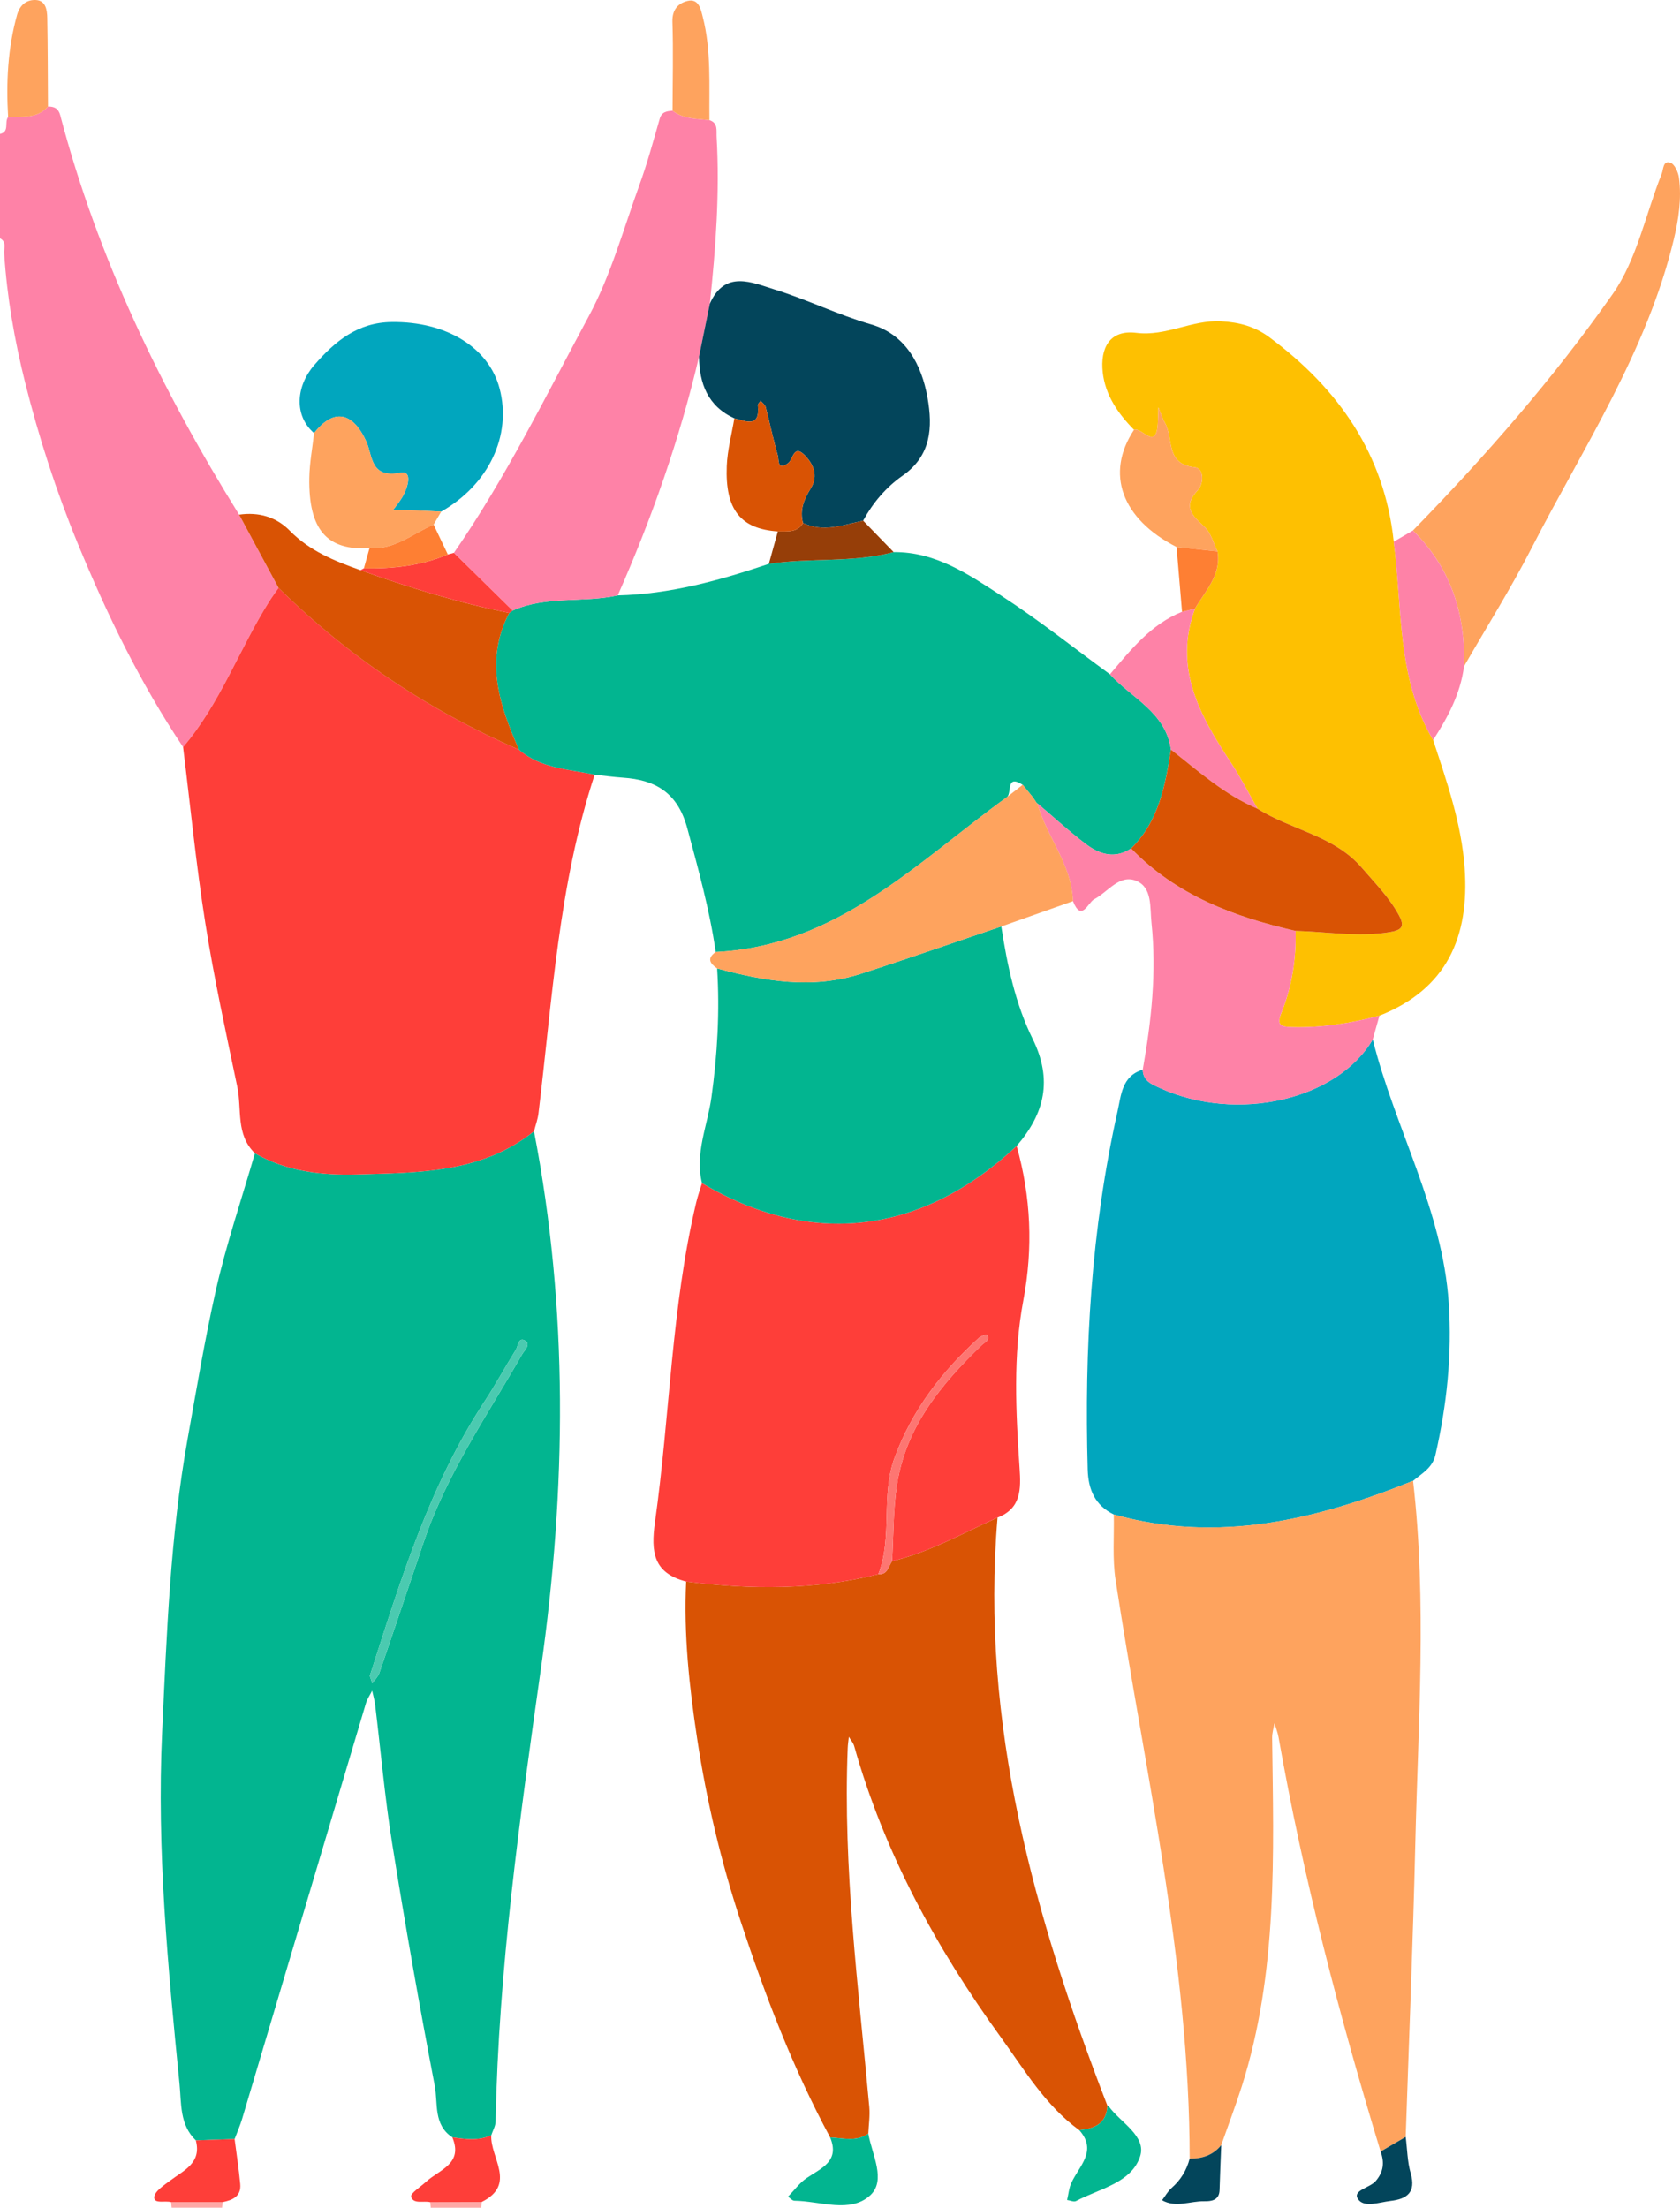
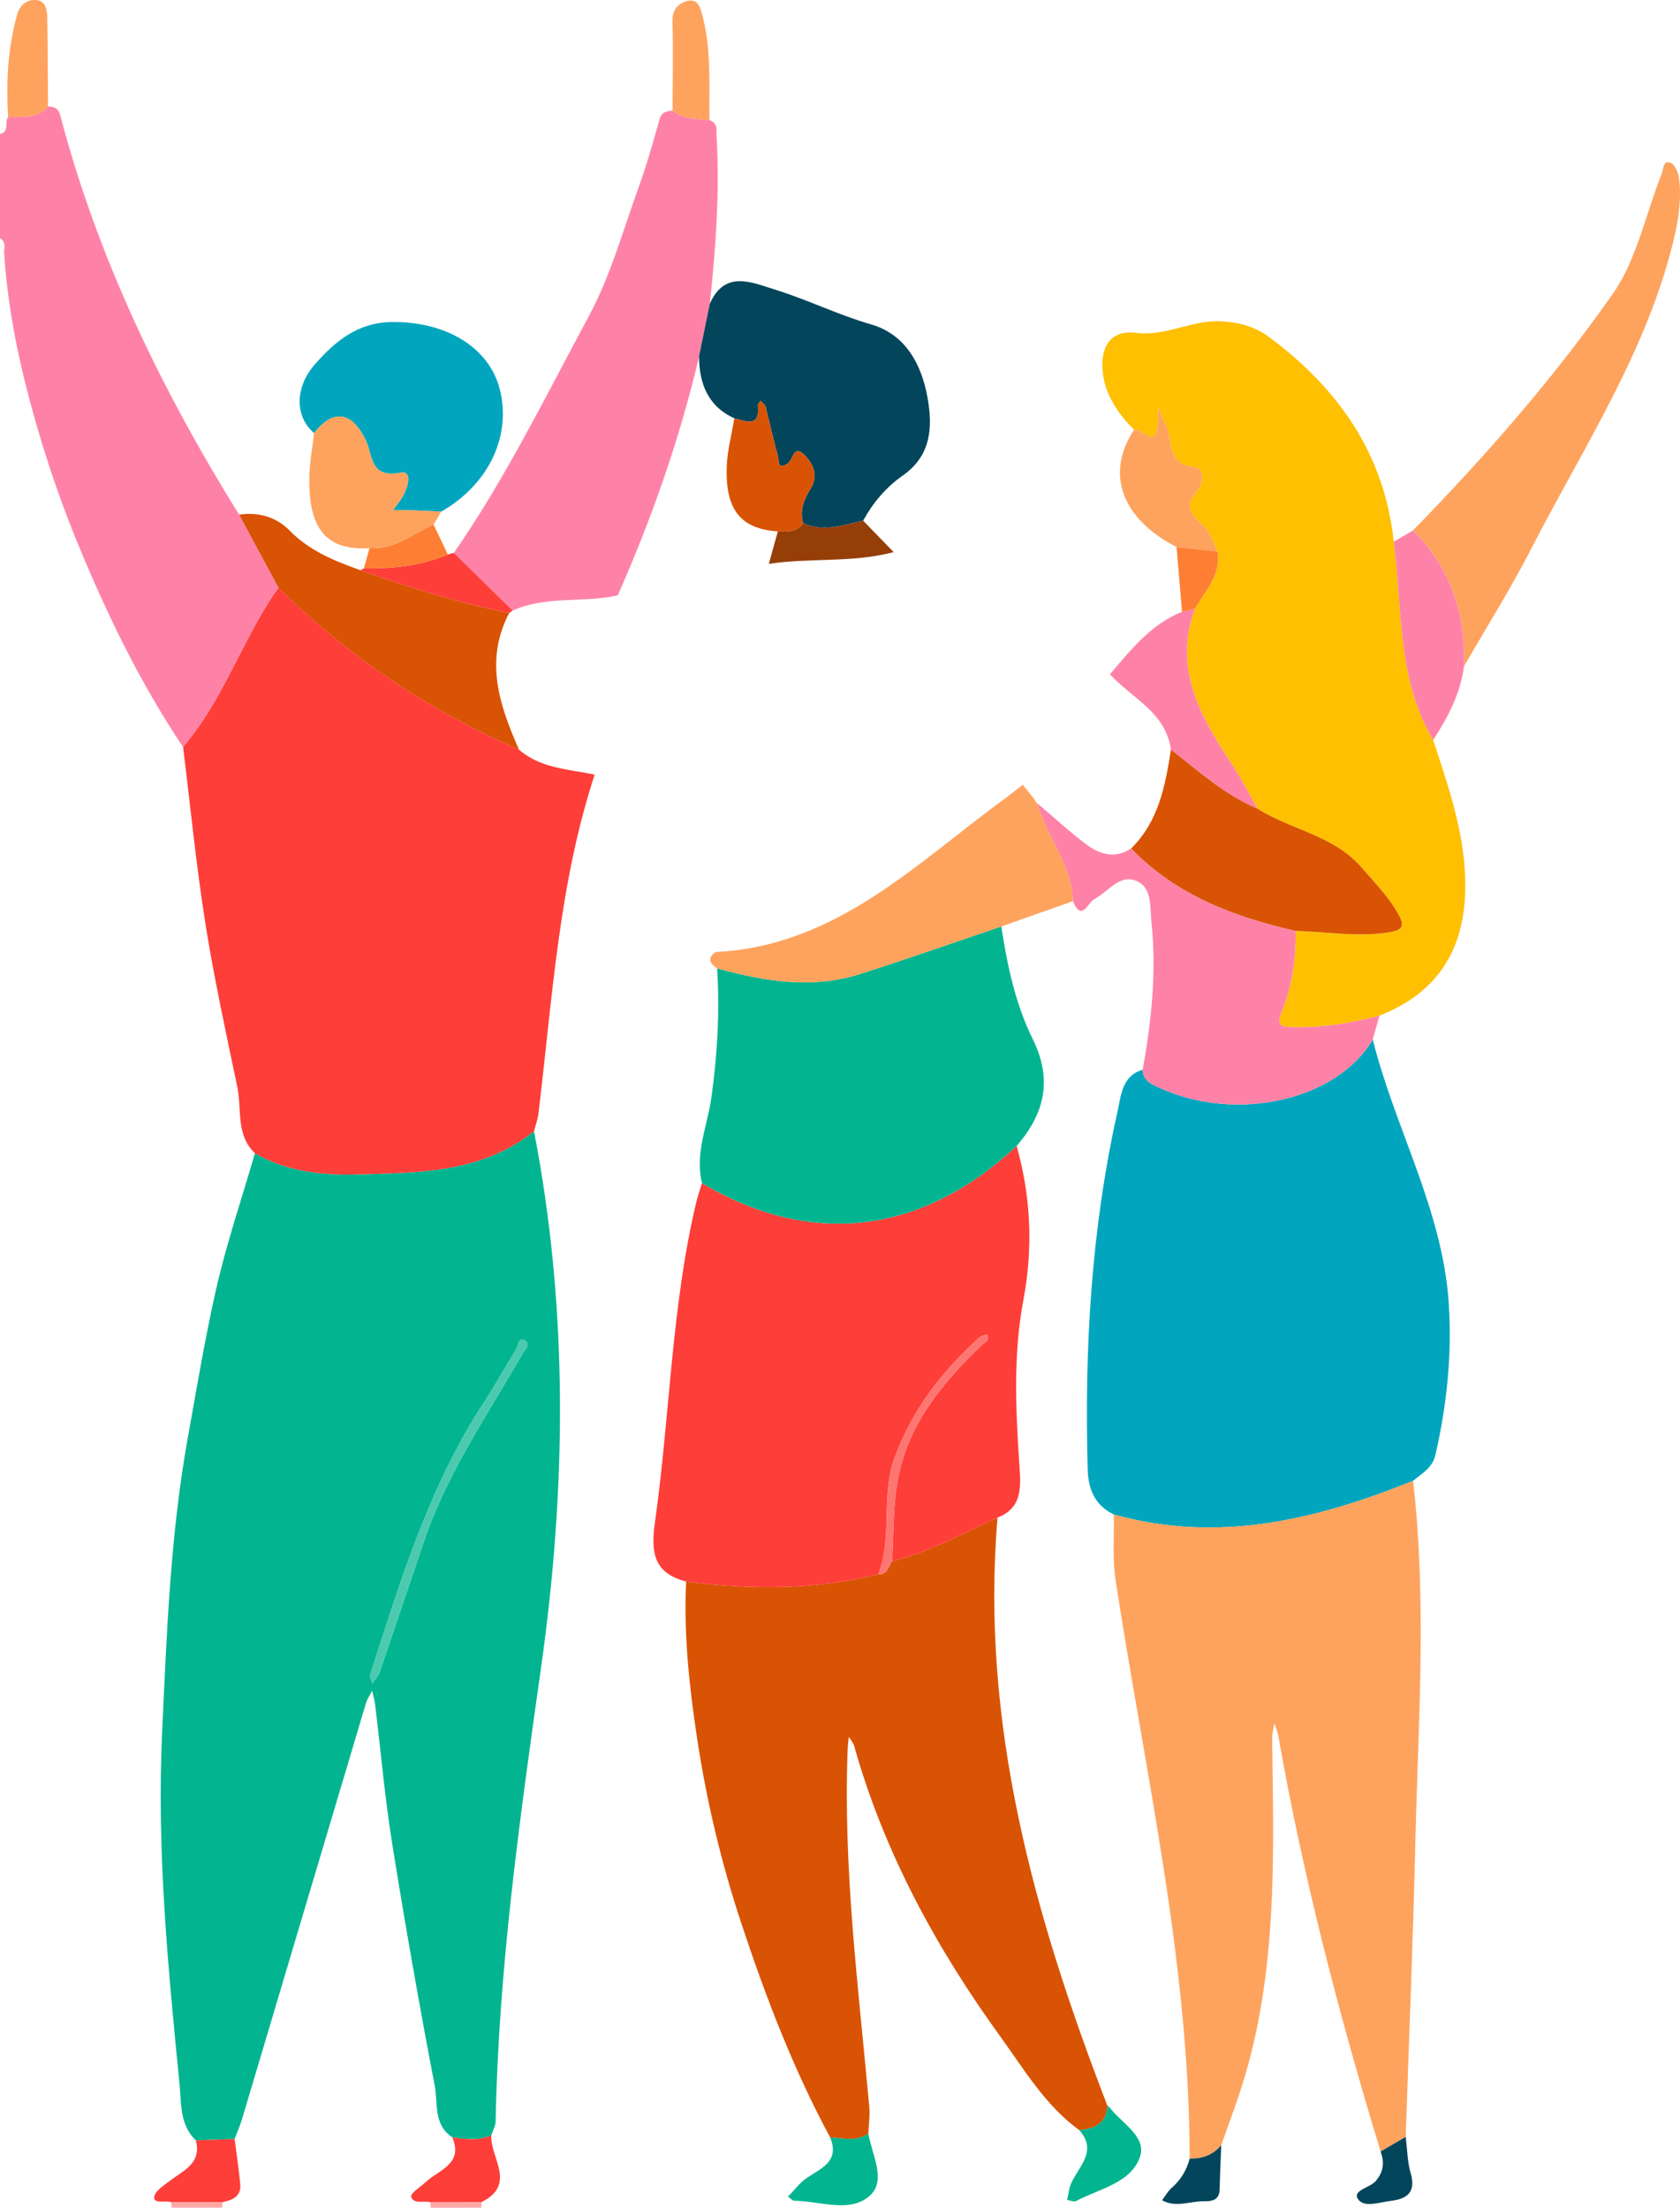
<svg xmlns="http://www.w3.org/2000/svg" viewBox="0 0 119.576 157.15">
  <g>
    <g>
      <path d="M13.031,53.177c-3.043-4.545-5.419-9.44-7.494-14.482-1.53-3.719-2.767-7.539-3.745-11.447-.76-3.037-1.294-6.098-1.496-9.22-.024-.367,.182-.817-.297-1.064v-7.429c.708-.151,.292-.845,.579-1.2,1-.046,2.06,.138,2.837-.752,.439-.003,.743,.128,.872,.619,2.674,10.18,7.202,19.532,12.732,28.433,.935,1.737,1.869,3.473,2.804,5.21-.225,.326-.461,.644-.672,.979-2.135,3.395-3.478,7.258-6.121,10.353Z" style="fill:#fe82a7;">
     </path>
      <path d="M15.845,156.754c-.012,.132-.024,.264-.037,.396h-3.593c-.012-.132-.024-.265-.037-.397,1.222,0,2.444,0,3.666,0Z" style="fill:#fea8a6;">
     </path>
      <path d="M30.659,157.15c-.012-.131-.025-.262-.037-.393,1.222-.005,2.443-.01,3.665-.015-.012,.136-.023,.272-.035,.408h-3.593Z" style="fill:#fea8a6;">
     </path>
      <path d="M32.194,152.137c-1.364-.889-1.012-2.425-1.25-3.665-1.101-5.736-2.111-11.491-3.033-17.258-.522-3.266-.808-6.57-1.209-9.855-.042-.341-.141-.674-.214-1.011-.151,.301-.351,.587-.446,.905-2.94,9.851-5.868,19.706-8.805,29.559-.147,.493-.358,.967-.539,1.449-.92,.032-1.839,.063-2.759,.095-1.165-1.111-1.026-2.66-1.162-4.023-.826-8.314-1.627-16.655-1.238-25.008,.326-6.986,.575-13.989,1.819-20.928,.628-3.501,1.212-7.018,1.99-10.483,.744-3.316,1.849-6.552,2.796-9.822,2.258,1.297,4.754,1.58,7.27,1.507,4.402-.128,8.876-.091,12.593-3.077,2.459,12.712,2.303,25.438,.497,38.224-1.512,10.704-3.019,21.422-3.228,32.264-.006,.329-.202,.654-.31,.981-.905,.416-1.839,.287-2.773,.146Zm-5.873-32.846c.043,.131,.11,.333,.177,.535,.171-.247,.41-.47,.504-.744,1.072-3.122,2.117-6.253,3.178-9.379,1.628-4.799,4.492-8.947,6.98-13.294,.165-.288,.676-.733,.178-1-.441-.237-.462,.416-.628,.682-.759,1.215-1.442,2.479-2.227,3.675-3.921,5.973-5.97,12.725-8.161,19.525Z" style="fill:#02b590;">
     </path>
      <path d="M38.008,80.522c-3.717,2.986-8.191,2.949-12.593,3.077-2.516,.073-5.012-.21-7.27-1.507-1.379-1.319-.922-3.137-1.256-4.732-.811-3.876-1.659-7.75-2.276-11.659-.656-4.154-1.065-8.347-1.581-12.524,2.643-3.095,3.985-6.958,6.121-10.353,.21-.335,.447-.653,.672-.979,4.985,4.912,10.709,8.725,17.117,11.52,1.548,1.341,3.524,1.382,5.384,1.776-2.569,7.834-3.014,16.019-4,24.115-.052,.428-.208,.843-.316,1.264Z" style="fill:#fe3e39;">
-      </path>
-       <path d="M42.324,55.142c-1.86-.395-3.836-.435-5.384-1.776-1.395-3.162-2.475-6.347-.696-9.736,.081-.056,.161-.112,.242-.168,2.391-1.072,5.015-.533,7.483-1.08,3.723-.086,7.259-1.068,10.754-2.245,2.945-.444,5.968-.059,8.881-.836,2.992-.034,5.352,1.597,7.685,3.114,2.658,1.728,5.15,3.712,7.714,5.584,1.547,1.705,3.971,2.7,4.34,5.36-.405,2.563-.867,5.102-2.834,7.035-1.133,.76-2.224,.435-3.178-.28-1.218-.914-2.342-1.954-3.506-2.94l-.006,.035c-.102-.153-.204-.306-.305-.458-.241-.296-.482-.591-.723-.887-1.196-.768-.766,.538-1.103,.865-6.403,4.643-12.098,10.619-20.746,11.038-.432-2.99-1.237-5.886-2.021-8.801-.678-2.522-2.234-3.453-4.59-3.612-.67-.045-1.337-.139-2.006-.21Z" style="fill:#02b590;">
     </path>
      <path d="M97.708,73.991c1.57,6.324,4.972,12.112,5.409,18.777,.24,3.661-.135,7.237-.948,10.795-.213,.934-.964,1.317-1.592,1.847-6.879,2.773-13.878,4.476-21.302,2.394-1.337-.648-1.816-1.775-1.856-3.196-.242-8.581,.245-17.104,2.125-25.502,.25-1.116,.298-2.523,1.792-2.96,.018,.801,.648,1.039,1.224,1.301,5.481,2.495,12.618,.863,15.148-3.456Z" style="fill:#01a6be;">
     </path>
      <path d="M79.275,107.803c7.424,2.082,14.423,.379,21.302-2.394,.994,8.633,.359,17.277,.157,25.916-.161,6.93-.45,13.856-.682,20.784-.595,.347-1.19,.693-1.785,1.04-2.956-9.699-5.506-19.497-7.265-29.491-.06-.339-.192-.666-.291-.999-.058,.349-.169,.699-.165,1.047,.106,8.343,.414,16.704-2.163,24.811-.447,1.405-.972,2.785-1.461,4.177-.578,.718-1.355,.974-2.246,.962-.011-13.958-3.184-27.509-5.275-41.2-.232-1.522-.093-3.101-.126-4.653Z" style="fill:#fea35e;">
     </path>
      <path d="M71.001,108.024c-1.238,14.677,2.623,28.4,7.822,41.873-.07,1.274-.923,1.637-2.009,1.729-2.404-1.748-3.897-4.285-5.588-6.622-4.585-6.335-8.293-13.133-10.428-20.714-.066-.236-.252-.438-.381-.656-.028,.27-.071,.54-.081,.81-.34,8.565,.769,17.042,1.537,25.54,.056,.624-.042,1.263-.069,1.895-.856,.596-1.798,.312-2.717,.268-2.636-4.895-4.61-10.056-6.352-15.328-1.41-4.268-2.442-8.621-3.113-13.046-.561-3.699-.967-7.433-.785-11.196,4.59,.589,9.158,.614,13.682-.522,.664,.049,.706-.558,.976-.925,2.664-.644,5.037-1.991,7.506-3.106Z" style="fill:#d95304;">
     </path>
      <path d="M71.001,108.024c-2.469,1.115-4.843,2.462-7.507,3.106,.108-1.825,.075-3.671,.354-5.469,.64-4.11,3.15-7.142,6.036-9.92,.197-.19,.615-.339,.365-.741-.021-.034-.422,.093-.571,.228-2.625,2.388-4.731,5.095-5.993,8.5-1.013,2.732-.135,5.649-1.167,8.328-4.524,1.136-9.092,1.111-13.682,.522-2.316-.605-2.525-2.059-2.215-4.256,1.068-7.565,1.157-15.258,2.934-22.736,.11-.463,.271-.913,.409-1.369,7.762,4.611,15.625,3.682,22.397-2.645,1.019,3.628,1.178,7.267,.475,10.997-.744,3.948-.531,7.956-.266,11.943,.099,1.488,.117,2.86-1.569,3.514Z" style="fill:#fe3e39;">
     </path>
      <path d="M80.714,30.593c-1.136-1.153-2.049-2.467-2.227-4.098-.184-1.692,.471-3.043,2.395-2.802,2.12,.266,3.95-.937,6.035-.822,1.305,.072,2.41,.376,3.428,1.133,4.916,3.656,8.194,8.311,8.857,14.557,.624,4.768,.217,9.74,2.804,14.118,.979,2.986,2.021,5.948,2.244,9.13,.342,4.888-1.275,8.595-6.065,10.489-2.045,.543-4.112,.875-6.241,.815-.791-.022-1.095-.14-.743-1.011,.754-1.865,1.06-3.826,1.014-5.838,2.221,.056,4.431,.46,6.668,.095,.875-.143,1.139-.38,.687-1.212-.695-1.278-1.705-2.289-2.64-3.378-1.981-2.307-5.019-2.678-7.42-4.202-.636-1.106-1.215-2.25-1.918-3.311-2.209-3.335-4.086-6.727-2.538-10.927,.737-1.28,1.889-2.396,1.604-4.078-.296-.59-.463-1.322-.917-1.74-.878-.807-1.6-1.434-.483-2.624,.429-.458,.455-1.556-.221-1.625-2.118-.216-1.495-2.055-2.109-3.141-.2-.353-.322-.749-.48-1.126-.014,.395-.017,.79-.042,1.184-.123,1.926-1.146,.199-1.691,.415Z" style="fill:#fec001;">
     </path>
      <path d="M72.361,81.571c-6.772,6.328-14.635,7.256-22.397,2.645-.521-2.116,.393-4.087,.674-6.113,.424-3.053,.596-6.099,.404-9.17,3.368,.915,6.764,1.496,10.194,.394,3.359-1.079,6.689-2.249,10.032-3.379,.423,2.754,1.001,5.509,2.226,7.989,1.448,2.932,.857,5.329-1.132,7.633Z" style="fill:#02b590;">
     </path>
      <path d="M43.969,42.381c-2.467,.547-5.091,.009-7.482,1.081-1.394-1.369-2.787-2.739-4.181-4.108,3.692-5.331,6.537-11.157,9.6-16.842,1.569-2.913,2.465-6.195,3.602-9.334,.56-1.546,.992-3.139,1.447-4.721,.147-.513,.516-.536,.915-.577,.778,.605,1.722,.563,2.627,.673,.626,.204,.483,.742,.509,1.197,.227,3.974-.064,7.926-.483,11.873-.256,1.252-.512,2.504-.768,3.757-1.373,5.856-3.357,11.503-5.785,17Z" style="fill:#fe82a7;">
     </path>
      <path d="M92.213,66.263c.047,2.013-.26,3.974-1.014,5.839-.352,.871-.048,.989,.743,1.011,2.129,.06,4.196-.273,6.241-.815-.158,.564-.317,1.129-.476,1.693-2.53,4.319-9.667,5.951-15.148,3.456-.576-.262-1.206-.501-1.224-1.301,.615-3.463,.995-6.94,.623-10.461-.116-1.095,.071-2.501-1.076-2.981-1.205-.505-2.024,.8-3.017,1.316-.411,.214-.895,1.65-1.496,.124-.081-2.604-1.877-4.581-2.546-6.971,1.164,.986,2.288,2.027,3.506,2.94,.954,.715,2.044,1.04,3.177,.281,3.212,3.332,7.324,4.869,11.704,5.869Z" style="fill:#fe82a7;">
     </path>
      <path d="M49.753,25.381c.256-1.252,.512-2.505,.768-3.757,1.071-2.441,3.014-1.511,4.627-1.013,2.316,.716,4.499,1.802,6.857,2.483,2.429,.702,3.589,2.822,4.013,5.216,.373,2.104,.269,4.123-1.772,5.547-1.177,.822-2.113,1.927-2.812,3.205-1.416,.305-2.822,.852-4.278,.169-.253-.921,.069-1.694,.551-2.47,.556-.895,.184-1.748-.458-2.382-.764-.754-.796,.322-1.153,.59-.785,.59-.656-.268-.732-.533-.327-1.142-.568-2.309-.867-3.46-.044-.17-.235-.301-.359-.45-.069,.108-.206,.223-.195,.323,.164,1.628-.833,1.135-1.675,.929-1.888-.866-2.494-2.465-2.515-4.399Z" style="fill:#03455b;">
     </path>
      <path d="M100.566,37.763c5.145-5.271,10-10.822,14.221-16.837,1.723-2.456,2.342-5.686,3.486-8.555,.127-.318,.086-.978,.623-.788,.299,.106,.556,.681,.607,1.073,.193,1.479-.024,2.94-.37,4.386-1.92,8-6.442,14.805-10.129,21.987-1.471,2.866-3.192,5.605-4.8,8.401,.109-3.72-.927-7.009-3.637-9.668Z" style="fill:#fea35e;">
     </path>
      <path d="M73.826,57.173c.669,2.389,2.466,4.367,2.546,6.971-1.701,.602-3.403,1.204-5.104,1.806-3.343,1.129-6.673,2.3-10.032,3.378-3.43,1.101-6.826,.521-10.194-.394-.509-.348-.746-.72-.101-1.169,8.648-.419,14.343-6.395,20.746-11.038,.368-.288,.736-.577,1.104-.865,.241,.296,.482,.591,.723,.887,.102,.153,.204,.306,.305,.458l.006-.035Z" style="fill:#fea35e;">
     </path>
      <path d="M22.355,30.83c-1.456-1.253-1.278-3.35,.003-4.83,1.51-1.744,3.124-3.043,5.51-3.076,3.9-.054,6.923,1.815,7.69,4.728,.882,3.351-.768,6.835-4.153,8.766-.753-.034-1.505-.072-2.258-.099-.391-.014-.784-.005-1.175-.006,.217-.299,.455-.586,.647-.901,.397-.651,.792-1.934-.112-1.76-2.18,.42-1.97-1.216-2.442-2.241-.972-2.109-2.332-2.352-3.709-.58Z" style="fill:#01a6be;">
     </path>
      <path d="M36.245,43.63c-1.779,3.389-.699,6.574,.696,9.736-6.408-2.795-12.133-6.608-17.117-11.52-.935-1.737-1.87-3.473-2.804-5.21,1.387-.204,2.646,.161,3.606,1.141,1.416,1.444,3.193,2.16,5.028,2.81,3.466,1.24,6.977,2.322,10.592,3.043Z" style="fill:#d95304;">
     </path>
      <path d="M22.355,30.83c1.377-1.772,2.738-1.529,3.709,.58,.472,1.025,.262,2.661,2.442,2.241,.903-.174,.509,1.109,.112,1.76-.192,.315-.43,.601-.647,.901,.392,.001,.784-.008,1.175,.006,.753,.026,1.505,.065,2.258,.099-.18,.309-.361,.618-.541,.927-1.491,.639-2.786,1.813-4.562,1.675-3.028,.185-4.341-1.31-4.285-4.99,.016-1.068,.22-2.133,.339-3.199Z" style="fill:#fea35e;">
     </path>
      <path d="M100.566,37.763c2.71,2.659,3.746,5.948,3.637,9.668-.253,1.95-1.151,3.63-2.199,5.247-2.586-4.378-2.18-9.351-2.804-14.118,.455-.265,.91-.531,1.365-.797Z" style="fill:#fe82a7;">
     </path>
      <path d="M85.052,43.329c-1.547,4.2,.329,7.592,2.538,10.927,.703,1.061,1.282,2.205,1.917,3.31-2.341-.985-4.202-2.67-6.164-4.208-.368-2.661-2.793-3.655-4.34-5.36,1.483-1.744,2.91-3.553,5.128-4.451,.307-.073,.614-.146,.92-.219Z" style="fill:#fe82a7;">
     </path>
      <path d="M80.714,30.593c.545-.215,1.568,1.512,1.691-.415,.025-.394,.029-.789,.042-1.184,.158,.377,.28,.773,.48,1.126,.614,1.086-.009,2.925,2.109,3.141,.676,.069,.65,1.167,.221,1.625-1.117,1.191-.395,1.817,.483,2.624,.455,.418,.621,1.15,.918,1.74-.971-.104-1.942-.207-2.912-.311-3.918-2-5.091-5.233-3.03-8.346Z" style="fill:#fea35e;">
     </path>
      <path d="M3.416,7.584c-.776,.89-1.837,.705-2.837,.752-.148-2.455-.03-4.883,.634-7.271C1.415,.337,1.906-.031,2.555,.002c.702,.035,.799,.714,.809,1.27,.04,2.103,.038,4.208,.052,6.312Z" style="fill:#fea35e;">
     </path>
      <path d="M50.496,8.553c-.905-.11-1.848-.068-2.627-.673,.005-2.109,.059-4.219-.009-6.326-.028-.864,.411-1.321,1.068-1.485,.809-.202,.956,.606,1.089,1.126,.62,2.417,.446,4.896,.478,7.358Z" style="fill:#fea35e;">
     </path>
      <path d="M76.814,151.626c1.086-.092,1.939-.455,2.009-1.729,.036,.018,.084,.027,.105,.055,.848,1.152,2.697,2.106,2.216,3.558-.626,1.889-2.897,2.281-4.558,3.167-.154,.082-.42-.046-.634-.077,.099-.412,.133-.855,.309-1.232,.56-1.2,1.865-2.27,.554-3.743Z" style="fill:#02b590;">
     </path>
      <path d="M59.087,152.148c.919,.044,1.861,.328,2.717-.268,.259,1.485,1.294,3.316,.135,4.387-1.418,1.311-3.564,.405-5.397,.387-.153-.002-.304-.188-.455-.289,.439-.448,.82-.983,1.328-1.327,1.046-.709,2.374-1.191,1.672-2.89Z" style="fill:#02b590;">
     </path>
      <path d="M32.194,152.137c.934,.141,1.868,.269,2.773-.146-.089,1.603,1.834,3.495-.681,4.751-1.222,.005-2.443,.01-3.665,.015-.477-.122-1.206,.164-1.357-.394-.064-.237,.669-.698,1.048-1.048,.944-.872,2.679-1.273,1.882-3.177Z" style="fill:#fe3e39;">
     </path>
      <path d="M57.158,37.232c1.455,.683,2.862,.136,4.277-.169,.723,.746,1.446,1.491,2.17,2.237-2.913,.777-5.936,.391-8.881,.836,.213-.769,.426-1.538,.639-2.308,.657-.021,1.368,.117,1.795-.596Z" style="fill:#963e08;">
     </path>
      <path d="M36.245,43.63c-3.615-.721-7.126-1.803-10.592-3.043,.082-.043,.164-.085,.246-.128,2.052,.031,4.064-.175,5.976-.992,.143-.038,.287-.076,.431-.113,1.394,1.369,2.787,2.739,4.181,4.108-.08,.056-.161,.112-.241,.168Z" style="fill:#fe3e39;">
     </path>
      <path d="M98.267,153.149c.595-.346,1.19-.693,1.785-1.04,.111,.867,.116,1.765,.357,2.595,.397,1.365-.285,1.829-1.432,1.962-.806,.093-1.923,.523-2.336-.157-.369-.607,.862-.771,1.28-1.261,.572-.669,.618-1.336,.346-2.099Z" style="fill:#03455b;">
     </path>
      <path d="M84.676,153.656c.891,.012,1.668-.244,2.246-.962-.04,1.067-.087,2.133-.118,3.199-.022,.746-.607,.807-1.096,.798-.999-.018-2.014,.483-2.997-.072,.223-.293,.405-.633,.676-.871,.65-.571,1.074-1.262,1.289-2.092Z" style="fill:#03455b;">
     </path>
      <path d="M31.875,39.467c-1.911,.817-3.924,1.022-5.976,.992,.134-.48,.268-.96,.402-1.44,1.776,.138,3.071-1.036,4.562-1.675,.337,.708,.675,1.415,1.012,2.123Z" style="fill:#fe7f33;">
     </path>
      <path d="M83.744,38.94c.971,.104,1.942,.207,2.912,.311,.285,1.682-.868,2.798-1.604,4.078-.307,.073-.614,.146-.92,.219-.129-1.536-.258-3.072-.388-4.608Z" style="fill:#fe7f33;">
     </path>
      <path d="M13.939,152.356c.92-.032,1.839-.063,2.759-.095,.136,1.064,.3,2.126,.401,3.194,.084,.88-.536,1.155-1.255,1.298-1.222,0-2.444,0-3.666,0-.425-.126-1.222,.143-1.202-.345,.017-.417,.691-.856,1.143-1.194,.977-.731,2.245-1.245,1.819-2.858Z" style="fill:#fe3e39;">
     </path>
      <path d="M26.321,119.291c2.191-6.799,4.24-13.551,8.161-19.525,.785-1.197,1.468-2.46,2.227-3.675,.167-.267,.187-.919,.628-.682,.498,.267-.013,.712-.178,1-2.488,4.347-5.351,8.496-6.98,13.294-1.061,3.126-2.106,6.257-3.178,9.379-.094,.273-.332,.497-.504,.744-.067-.202-.134-.405-.177-.535Z" style="fill:#4bcab0;">
     </path>
      <path d="M83.344,53.358c1.962,1.538,3.823,3.223,6.164,4.208,2.402,1.524,5.439,1.896,7.421,4.203,.935,1.089,1.945,2.1,2.64,3.378,.452,.832,.188,1.069-.687,1.212-2.237,.365-4.447-.039-6.668-.095-4.38-1.001-8.492-2.537-11.704-5.87,1.967-1.933,2.43-4.473,2.834-7.036Z" style="fill:#d95304;">
     </path>
      <path d="M73.82,57.208c-.102-.153-.203-.305-.305-.458,.102,.153,.203,.305,.305,.458Z" style="fill:#fe82a7;">
     </path>
      <path d="M62.519,112.056c1.032-2.679,.154-5.596,1.167-8.328,1.262-3.404,3.369-6.111,5.993-8.5,.149-.135,.55-.262,.571-.228,.251,.402-.168,.552-.365,.741-2.886,2.778-5.396,5.81-6.036,9.92-.28,1.798-.246,3.645-.354,5.469-.27,.367-.312,.974-.976,.925Z" style="fill:#fd7672;">
     </path>
      <path d="M55.362,37.828c-2.643-.179-3.755-1.539-3.634-4.651,.044-1.138,.353-2.265,.54-3.397,.842,.206,1.84,.699,1.675-.929-.01-.1,.127-.215,.195-.323,.123,.149,.315,.28,.359,.45,.299,1.151,.54,2.318,.867,3.46,.076,.265-.053,1.122,.732,.533,.357-.268,.389-1.344,1.153-.59,.642,.634,1.014,1.487,.458,2.382-.482,.775-.804,1.548-.551,2.47-.428,.713-1.138,.575-1.795,.596Z" style="fill:#d95304;">
     </path>
    </g>
  </g>
</svg>